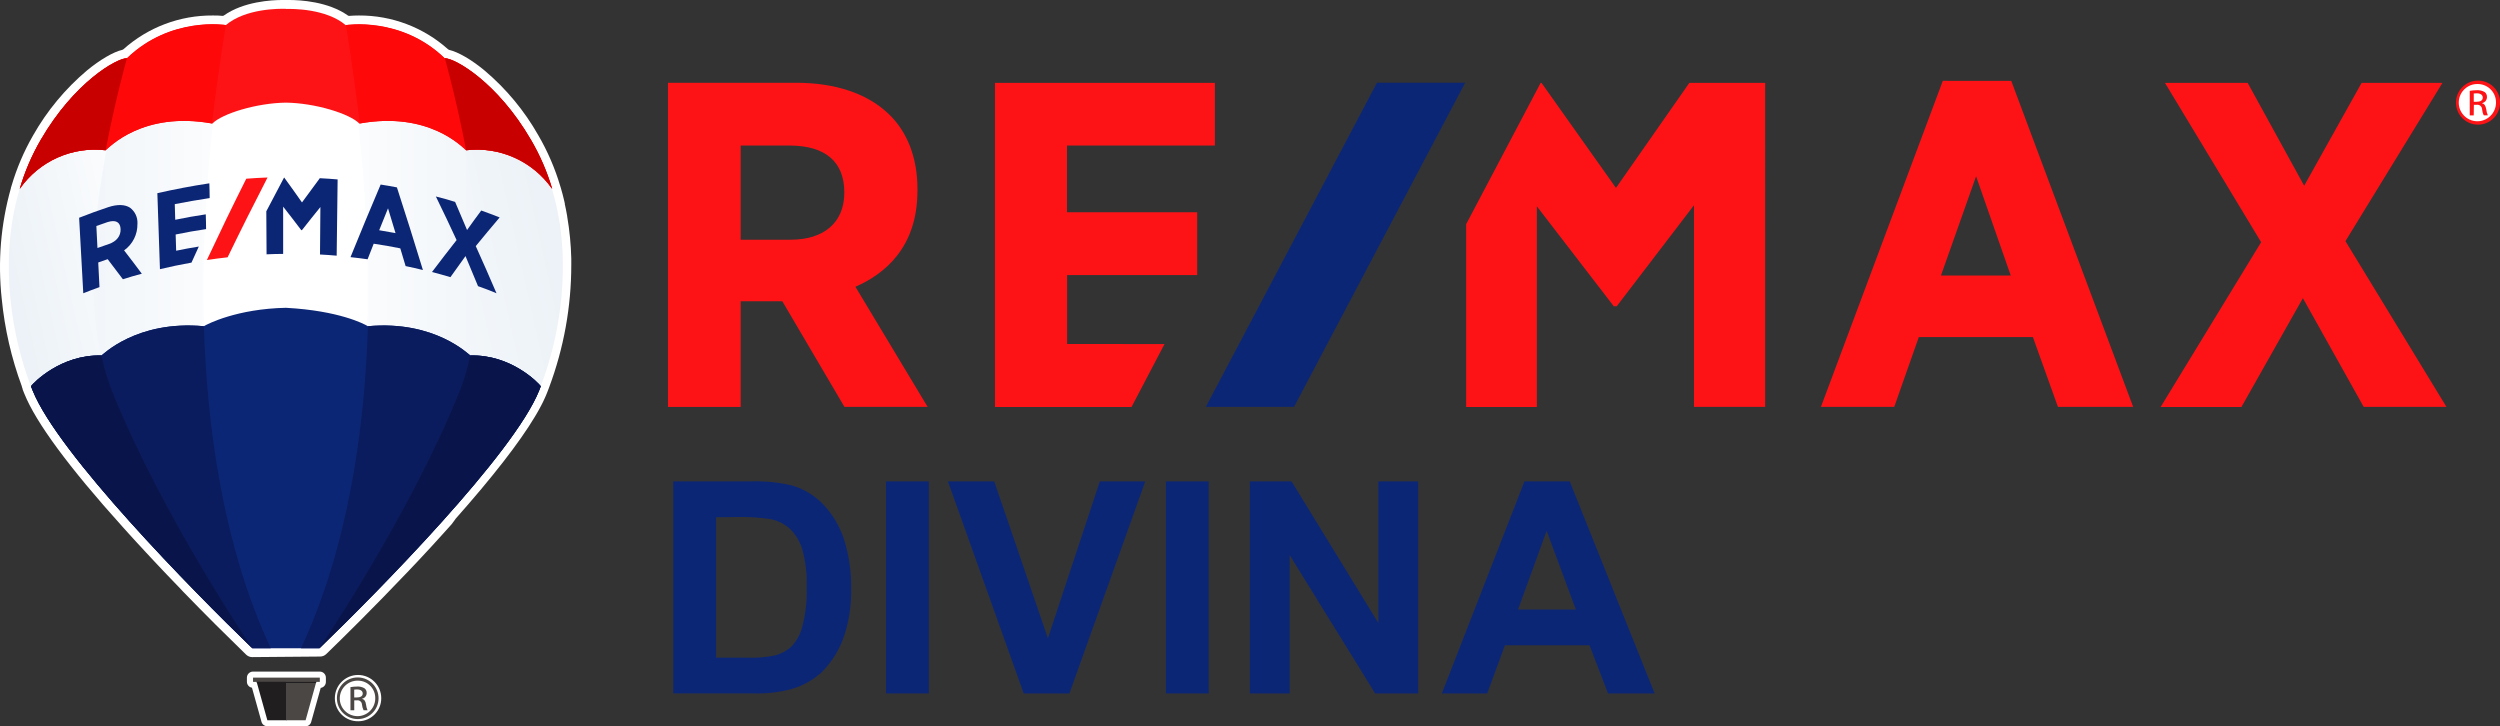
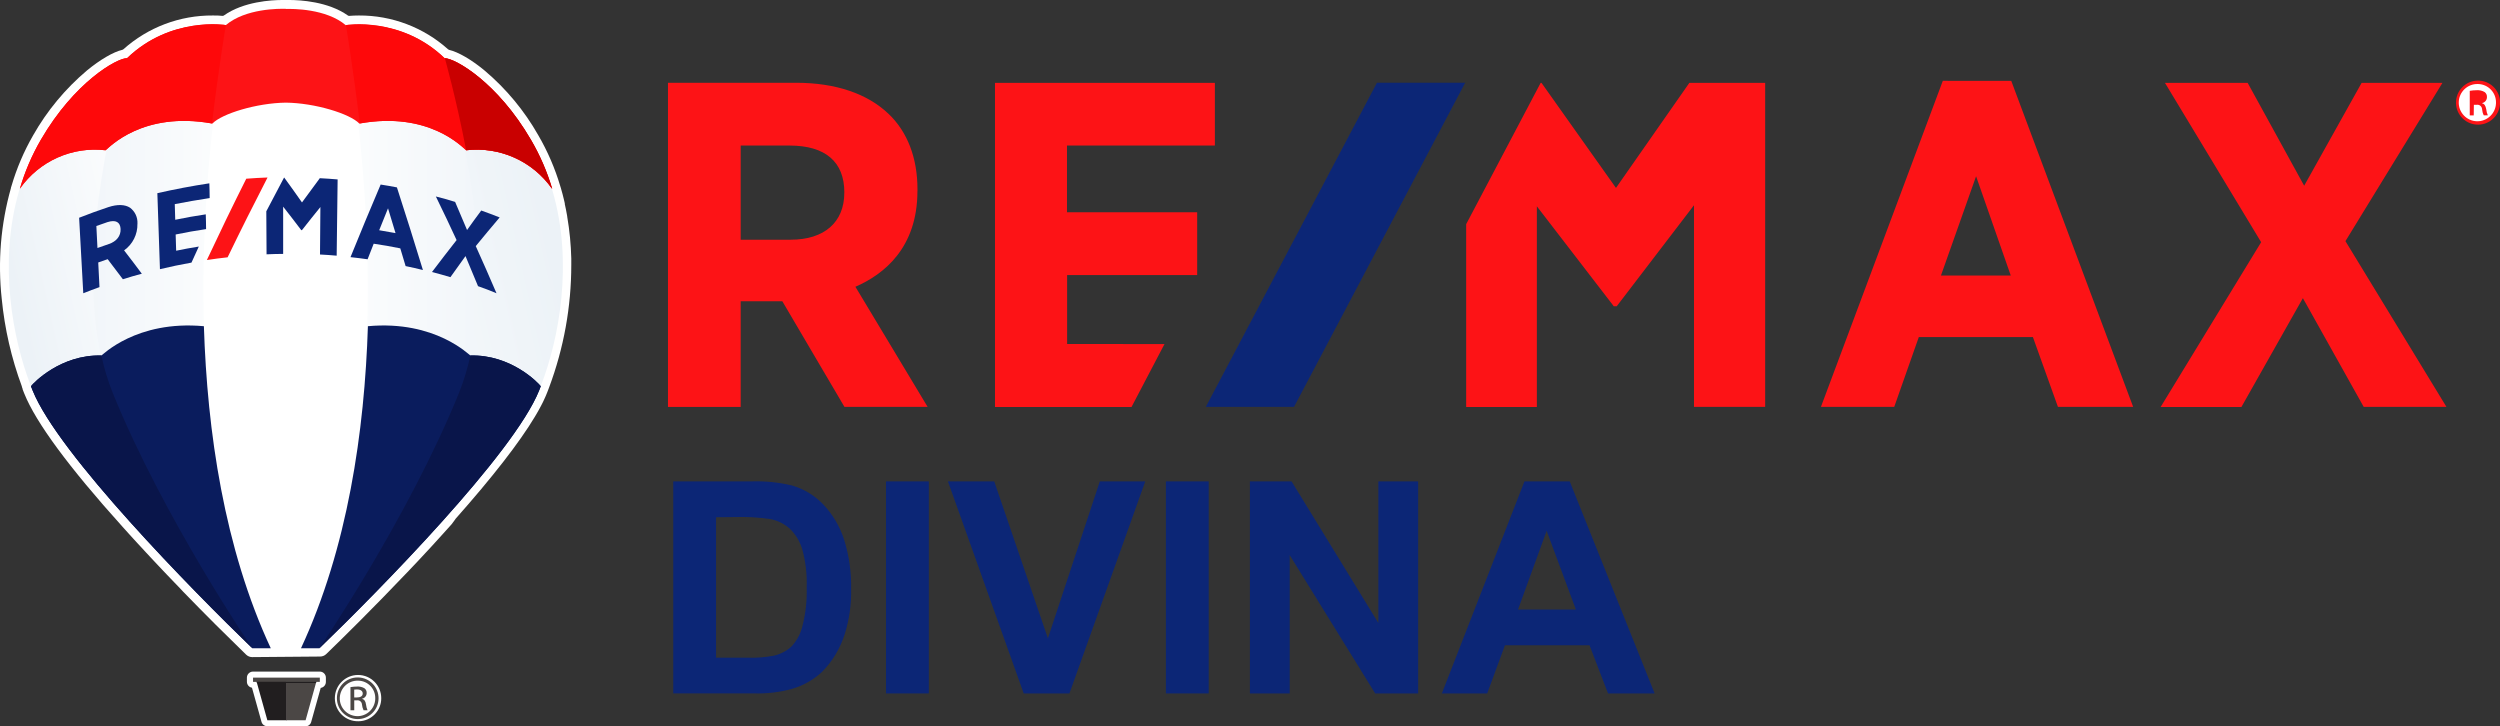
<svg xmlns="http://www.w3.org/2000/svg" xmlns:xlink="http://www.w3.org/1999/xlink" id="Livello_2" data-name="Livello 2" viewBox="0 0 704.93 204.81">
  <rect x="0" y="0" width="704.93" height="204.81" fill="#333333" stroke="none" />
  <defs>
    <style>
      .cls-1 {
        fill: none;
      }

      .cls-2 {
        fill: #09154a;
      }

      .cls-3 {
        fill: #fe080a;
      }

      .cls-4 {
        fill: #4b4745;
      }

      .cls-5 {
        fill: #0c2676;
      }

      .cls-6 {
        fill: #0a1c5d;
      }

      .cls-7 {
        clip-path: url(#clippath-1);
      }

      .cls-8 {
        clip-path: url(#clippath-3);
      }

      .cls-9 {
        clip-path: url(#clippath-2);
      }

      .cls-10 {
        fill: #211e1f;
      }

      .cls-11 {
        fill: #fff;
      }

      .cls-12 {
        fill: #fd1316;
      }

      .cls-13 {
        fill: #c90000;
      }

      .cls-14 {
        fill: url(#Sfumatura_senza_nome_3);
      }

      .cls-15 {
        fill: url(#Sfumatura_senza_nome_4);
      }

      .cls-16 {
        clip-path: url(#clippath);
      }

      .cls-17 {
        fill: url(#Sfumatura_senza_nome_4-3);
      }

      .cls-18 {
        fill: url(#Sfumatura_senza_nome_4-2);
      }
    </style>
    <clipPath id="clippath">
      <path class="cls-1" d="M8.72,108.37c.23.64.23.62.47,1.21,2.71,6.82,9.87,16.64,18.63,27.11,10.44,12.54,23,25.76,32.71,35.51,3.6,3.65,6.89,6.91,9.67,9.63l.67.65h5.06C47.03,119.56,59.55,33.7,63.17,13.04,22.87,19.76,5.87,52.9,5.87,52.9v1.07l-.26-.29c-6,20.48-1.71,42.09,3.14,54.67l-.03.02Z" />
    </clipPath>
    <linearGradient id="Sfumatura_senza_nome_4" data-name="Sfumatura senza nome 4" x1="82.65" y1="161.46" x2="12.33" y2="161.46" gradientTransform="translate(-6.73 259.27) scale(1 -1)" gradientUnits="userSpaceOnUse">
      <stop offset="0" stop-color="#fff" />
      <stop offset="1" stop-color="#ecf2f7" />
    </linearGradient>
    <clipPath id="clippath-1">
      <path class="cls-1" d="M97.95,13.09c40.29,6.72,57.31,39.86,57.31,39.86v1.07l.26-.29c6,20.48,1.71,42.09-3.14,54.67-.23.64-.23.62-.46,1.21-2.71,6.82-9.87,16.64-18.62,27.11-10.45,12.54-23,25.76-32.71,35.51-3.89,3.94-7.42,7.44-10.34,10.28h-5.11c28.9-62.92,16.38-148.78,12.76-169.44l.05.02Z" />
    </clipPath>
    <linearGradient id="Sfumatura_senza_nome_4-2" data-name="Sfumatura senza nome 4" x1="91.92" y1="161.46" x2="162.24" y2="161.46" xlink:href="#Sfumatura_senza_nome_4" />
    <clipPath id="clippath-2">
      <path class="cls-1" d="M129.63,110.71c-12.59,31.39-33.71,64-38.19,70.75,9.28-9,23.79-23.65,36.41-38,2-2.25,3.89-4.5,5.75-6.73,8.34-10,15.23-19.36,18.21-26.12l.21-.5.21-.52c0,.08-.06.12,0-.15.15-.33.29-.66.41-1,4.85-12.58,9.16-34.19,3.14-54.67l-.26-.78c-6.96-12.01-16.84-22.07-28.71-29.26,4.14,15,14.32,58.27,2.79,87l.03-.02Z" />
    </clipPath>
    <linearGradient id="Sfumatura_senza_nome_3" data-name="Sfumatura senza nome 3" x1="168.34" y1="164.46" x2="84.42" y2="145.81" gradientTransform="translate(-6.73 259.27) scale(1 -1)" gradientUnits="userSpaceOnUse">
      <stop offset="0" stop-color="#ecf2f7" />
      <stop offset="1" stop-color="#fff" />
    </linearGradient>
    <clipPath id="clippath-3">
      <path class="cls-1" d="M8.55,108.37c.23.64.23.62.47,1.21,2.71,6.82,9.87,16.64,18.62,27.11,2.79,3.35,5.73,6.75,8.73,10.12,11.89,13.26,24.91,26.36,33.46,34.68-4.39-6.62-25.6-39.33-38.23-70.81-11.53-28.75-1.35-72,2.79-87-11.88,7.19-21.76,17.25-28.72,29.26l-.26.78c-6,20.48-1.71,42.09,3.13,54.67v-.02Z" />
    </clipPath>
    <linearGradient id="Sfumatura_senza_nome_4-3" data-name="Sfumatura senza nome 4" x1="59.63" y1="160.72" x2="16.79" y2="151.2" xlink:href="#Sfumatura_senza_nome_4" />
  </defs>
  <g id="Livello_1-2" data-name="Livello 1">
    <path class="cls-11" d="M71.14,185.29c-.65,0-1.27-.25-1.74-.7l-8.55-8.41c-3.11-3.11-6.23-6.27-9.26-9.4l-1.24-1.32-1.14-1.18-1.14-1.19-1.15-1.2-1.15-1.21-1.15-1.22-1.16-1.23-1.15-1.23-1.15-1.23-1.15-1.25-1.14-1.23-1.13-1.23-1.13-1.24-1.08-1.2-1-1.11c-15.18-16.83-24.43-29.44-27.65-37.46l-.15-.37c-.11-.28-.17-.41-.35-.9v-.11l-.14-.39c0-.08-.05-.16-.07-.24v-.07c-2.95-7.96-4.86-16.26-5.68-24.71-1.15-10.49-.27-21.1,2.6-31.25v-.1l.15-.46c1.46-4.99,3.51-9.79,6.11-14.3,3.93-6.94,9.07-13.12,15.16-18.27,3.73-3.07,7.48-5.25,10-5.83.1-.03.2-.08.28-.15,6.93-6.2,15.93-9.6,25.23-9.53.94,0,1.85,0,2.71.11h.05c.13,0,.26-.04.36-.12,5.56-3.93,13.44-4.36,16.56-4.36h1.82c3.12,0,11,.43,16.56,4.36.1.08.23.12.36.12h.05c.85-.07,1.76-.11,2.71-.11,9.28-.05,18.24,3.35,25.15,9.54.08.07.18.12.28.15,2.64.63,6.29,2.75,10,5.82,6.09,5.14,11.22,11.32,15.15,18.25,2.64,4.53,4.72,9.36,6.21,14.38l.08.27.08.24.19.69.14.5.14.5c.09.33.17.66.25,1l.06.23c.07.29.15.59.21.88s.08.35.12.53v.21c.1.45.2.9.29,1.35,0,.09.08.41.08.41.13.64.23,1.16.31,1.66v.1c.67,3.9,1.05,7.84,1.15,11.8h0v1.84c0,11.78-2.12,23.46-6.24,34.49l-.2.53c-.18.49-.24.62-.34.89l-.15.36-.17.42-.19.44-.14.31c-.09.19-.17.37-.25.55l-.19.41-.22.45c-.1.2-.2.4-.31.6l-.11.22c-.52,1-1.11,2.05-1.77,3.14h0c-4.38,7.3-11.92,17-22.42,28.84v.05l-1.04,1.4h0l-1.17,1.3h0l-1.18,1.31h0l-1.18,1.3-.06.07-1.16,1.27-.05.06-1.17,1.28-.08.08-1.17,1.26h0l-1.19,1.28-1.23,1.32-1.27,1.34-1.22,1.29c-10,10.52-18.83,19.2-23.22,23.44-.46.46-1.09.71-1.74.71l-19.12.16Z" />
    <path class="cls-11" d="M75.35,204.77c-.75,0-1.41-.5-1.61-1.22l-2.69-9.63c-.83-.14-1.43-.85-1.43-1.69v-1.2c.03-.93.8-1.67,1.73-1.66h18.83c.94,0,1.71.77,1.71,1.71v1.2c0,.85-.62,1.57-1.46,1.69l-2.69,9.62c-.2.72-.86,1.22-1.61,1.22l-10.78-.04Z" />
    <path class="cls-11" d="M100.98,203.37c-3.57.06-6.5-2.79-6.56-6.36,0-.05,0-.1,0-.15,0-3.61,2.93-6.54,6.54-6.54s6.54,2.93,6.54,6.54c.03,3.56-2.83,6.48-6.39,6.51-.05,0-.09,0-.14,0" />
    <path class="cls-11" d="M101,191.02c3.24.07,5.81,2.76,5.74,6-.07,3.24-2.76,5.81-6,5.74-3.19-.07-5.74-2.68-5.74-5.88-.01-3.23,2.59-5.85,5.82-5.86.06,0,.12,0,.18,0Z" />
    <path class="cls-11" d="M8.72,108.37c.23.64.23.62.47,1.21,2.71,6.82,9.87,16.64,18.63,27.11,10.44,12.54,23,25.76,32.71,35.51,3.61,3.65,6.9,6.92,9.68,9.64h0l.62.6h18.95c15.21-14.61,47.3-46.9,59-66.27.63-1.05,1.2-2.05,1.71-3l.15-.3.24-.47.2-.41.19-.39c.08-.17.15-.33.23-.5l.14-.3c.11-.26.23-.53.33-.78l.08-.2.19-.47c.07-.19.13-.38.17-.58,5-12.77,9.54-34.84,3.21-55.65,0,0-15.21-41.26-74.72-41.26C27.78,10.06,5.83,52.86,5.83,52.86v1.07l-.26-.29c-6,20.48-1.71,42.09,3.14,54.67h0" />
    <g class="cls-16">
      <rect class="cls-15" x="-.43" y="13.09" width="76.35" height="169.44" />
    </g>
    <g class="cls-7">
      <rect class="cls-18" x="85.19" y="13.09" width="76.35" height="169.44" />
    </g>
    <g class="cls-9">
      <rect class="cls-14" x="91.44" y="23.69" width="70.4" height="157.78" />
    </g>
    <g class="cls-8">
      <rect class="cls-17" x="-.6" y="23.69" width="70.44" height="157.84" />
    </g>
    <path class="cls-12" d="M80.61,2.49c-1.84-.06-11.34-.13-16.92,4.58,0,0-15.53-2.53-27.84,9.32-2.93,0-14.87,6.77-24.31,23-2.53,4.35-4.52,9-5.94,13.83,5.45-7.79,14.74-11.96,24.18-10.85,1.06-.82,10.51-11.1,30.11-7.53,2.68-2.8,12.52-5.8,20.72-5.9,8.2.1,18,3.1,20.72,5.9,19.61-3.57,29.06,6.71,30.11,7.53,9.46-1.1,18.76,3.08,24.21,10.89-1.44-4.83-3.45-9.48-6-13.83-9.44-16.23-21.39-23-24.31-23-12.31-11.85-27.83-9.32-27.83-9.32-5.58-4.71-15.08-4.64-16.92-4.58" />
    <path class="cls-3" d="M63.69,7.07s-15.53-2.53-27.84,9.3c-2.93,0-14.87,6.77-24.31,23-2.53,4.35-4.52,9-5.94,13.83,5.45-7.79,14.74-11.95,24.18-10.83,1.05-.82,10.47-11.06,30-7.55,1.87-15.74,3.9-27.71,3.9-27.71" />
-     <path class="cls-13" d="M29.78,42.37h0c2.82-14.73,6-25.92,6-25.92-2.93,0-14.87,6.77-24.31,23-2.53,4.35-4.52,9-5.94,13.83,5.45-7.84,14.77-12.04,24.25-10.91" />
+     <path class="cls-13" d="M29.78,42.37h0" />
    <path class="cls-3" d="M97.53,7.07s15.53-2.53,27.82,9.3c2.93,0,14.87,6.77,24.31,23,2.55,4.35,4.56,9,6,13.83-5.47-7.79-14.77-11.95-24.22-10.83-1.05-.82-10.47-11.06-30-7.55-1.87-15.74-3.9-27.71-3.9-27.71" />
    <path class="cls-13" d="M131.44,42.37h0c-2.82-14.73-6-25.92-6-25.92,2.93,0,14.87,6.77,24.31,23,2.55,4.35,4.56,9,6,13.83-5.47-7.85-14.81-12.04-24.31-10.91" />
    <polygon class="cls-10" points="80.87 191.82 72.22 191.82 72.32 192.1 75.39 203.1 80.87 203.1 80.87 191.82" />
    <polygon class="cls-4" points="80.69 191.82 89.34 191.82 89.23 192.1 86.17 203.1 80.69 203.1 80.69 191.82" />
    <path class="cls-4" d="M90.21,192.27h-18.86v-1.2h18.83v1.2h0" />
    <polygon class="cls-10" points="89.1 192.59 89.19 192.27 72.36 192.27 72.47 192.59 89.1 192.59" />
-     <path class="cls-5" d="M132.63,100.24c-.23,0-9.8-10-28.89-8.26-1.05-.64-8.13-4.38-23.13-5.19-13.81.29-22.08,4.55-23.13,5.19-19.09-1.75-28.66,8.26-28.89,8.26-11.46-.31-19.17,7.73-19.85,8.67.24.63.24.62.48,1.21,7.18,17.85,45,56.3,61.93,72.67h18.94c16.92-16.36,54.76-54.81,61.94-72.67.24-.59.24-.57.47-1.21-.68-.94-8.39-9-19.85-8.67" />
    <path class="cls-6" d="M103.74,91.98c19.09-1.75,28.66,8.26,28.89,8.26,11.47-.31,19.17,7.73,19.85,8.67-.24.63-.24.62-.47,1.21-7.18,17.85-45,56.3-61.94,72.67h-5.2c13.16-28.26,17.93-61.21,18.87-90.81Z" />
    <path class="cls-2" d="M132.63,100.24h0c11.47-.31,19.17,7.73,19.85,8.67-.24.63-.24.62-.47,1.21-7.18,17.85-45,56.3-61.94,72.67,0,0,25-36.69,39.31-71.89,1.38-3.45,2.47-7.02,3.25-10.65" />
    <path class="cls-6" d="M57.47,91.98c-19.09-1.75-28.66,8.26-28.89,8.26-11.46-.31-19.17,7.73-19.85,8.67.24.63.24.62.48,1.21,7.18,17.85,45,56.3,61.93,72.67h5.21c-13.16-28.25-17.92-61.2-18.86-90.8h-.02Z" />
    <path class="cls-2" d="M28.58,100.24h0c-11.46-.31-19.17,7.73-19.85,8.67.24.63.24.62.48,1.21,7.18,17.85,45,56.3,61.93,72.67,0,0-25-36.69-39.31-71.89-1.38-3.45-2.47-7.02-3.25-10.65" />
    <path class="cls-5" d="M38.76,63.13v-.12c.08-1.74-.7-3.4-2.09-4.44-1.45-.94-3.57-1-6.11-.17-2.77.92-5.54,1.93-8.25,3,.39,7.1.78,14.2,1.17,21.29,1.82-.72,2.73-1.07,4.57-1.73-.14-2.78-.21-4.17-.35-6.95,1.06-.38,1.59-.57,2.66-.93,1.72,2.24,2.58,3.37,4.29,5.66,2.13-.66,3.19-1,5.34-1.56-1.64-2.21-3.31-4.4-5-6.58,2.42-1.72,3.83-4.52,3.76-7.49M34,64.6h0c.09,1.93-1.16,3.49-3.31,4.21-1.29.43-1.93.66-3.21,1.12-.12-2.48-.19-3.72-.31-6.2,1.25-.45,1.88-.67,3.14-1.1,2.32-.73,3.61-.03,3.7,1.99v-.02Z" />
    <path class="cls-5" d="M107.35,52c-2.9,6.81-5.74,13.65-8.52,20.51,1.93.21,2.9.33,4.82.6l1.72-4.39c3,.45,4.51.71,7.5,1.31.6,2,.9,3,1.5,5,2,.41,2.94.64,4.88,1.11-2.38-7.79-4.82-15.55-7.33-23.3-1.82-.35-2.74-.51-4.57-.8M111.53,65.73c-1.84-.35-2.76-.51-4.61-.81,1-2.48,1.49-3.72,2.49-6.18.84,2.75,1.26,4.14,2.1,6.94l.02.05Z" />
    <path class="cls-5" d="M134.13,69.42c2.23-2.73,4.48-5.43,6.76-8.11-2.06-.81-3.1-1.2-5.19-1.95-1.62,2.18-2.43,3.28-4,5.5-1.11-2.67-2.23-5.31-3.37-7.93-2.16-.65-3.25-1-5.43-1.53,2,4.08,3.95,8.18,5.85,12.3-2.35,2.99-4.66,5.99-6.94,9,2.09.55,3.13.84,5.2,1.45,1.7-2.4,2.54-3.59,4.25-5.94,1.2,2.82,2.38,5.65,3.53,8.48,2.09.74,3.14,1.14,5.21,2-1.9-4.45-3.85-8.87-5.84-13.28" />
    <path class="cls-5" d="M49.67,70.69c-.05-1.83-.08-2.74-.14-4.57,2.84-.59,5.71-1.1,8.58-1.52,0-1.66-.05-2.5-.09-4.16-2.88.42-5.76.94-8.61,1.53-.05-1.77-.08-2.65-.13-4.41,3.28-.64,6.54-1.21,9.84-1.71,0-1.66-.05-2.5-.09-4.16-4.93.75-9.79,1.67-14.66,2.78.25,7.15.49,14.29.73,21.43,2.94-.71,5.92-1.32,8.89-1.85.82-1.82,1.24-2.72,2.07-4.53-2.57.42-3.85.66-6.4,1.18" />
    <path class="cls-5" d="M90.15,50.29c-1.68,2.25-3.35,4.51-5,6.79-1.64-2.35-3.31-4.68-5-7h-.06c-1.68,3.15-3.35,6.32-5,9.5,0,4.05.02,8.09.07,12.13,1.87-.08,2.81-.1,4.68-.12v-13.32c1.72,2.19,3.42,4.39,5.1,6.62h.2c1.71-2.19,3.45-4.36,5.2-6.51-.03,4.46-.07,8.92-.11,13.38,1.88.1,2.82.17,4.7.33.09-7.17.18-14.34.27-21.5-2-.17-3.07-.24-5.12-.35" />
    <path class="cls-12" d="M64.18,72.56c3.65-7.55,7.41-15.06,11.26-22.51-2.38.09-3.57.16-6,.34-3.81,7.59-7.51,15.24-11.11,22.93,2.32-.35,3.48-.5,5.8-.76" />
    <path class="cls-4" d="M101,191.02c3.24.07,5.81,2.76,5.74,6-.07,3.24-2.76,5.81-6,5.74-3.19-.07-5.74-2.68-5.74-5.88-.01-3.23,2.59-5.85,5.82-5.86.06,0,.12,0,.18,0ZM101,191.93c-2.76-.1-5.08,2.05-5.19,4.81s2.05,5.08,4.81,5.19c2.76.1,5.08-2.05,5.19-4.81,0-.06,0-.12,0-.19.07-2.69-2.05-4.93-4.74-5-.02,0-.05,0-.07,0ZM99.88,200.28h-1.06v-6.53c.62-.1,1.25-.16,1.88-.16.73-.05,1.45.12,2.08.49.42.32.65.83.61,1.35,0,.77-.55,1.43-1.3,1.59v.06c.59.1,1,.62,1.12,1.59.06.56.2,1.1.43,1.61h-1.12c-.25-.52-.41-1.09-.46-1.67-.05-.68-.64-1.2-1.32-1.15-.04,0-.07,0-.11.01h-.74v2.81ZM99.88,196.66h.77c.88,0,1.63-.31,1.63-1.11,0-.58-.43-1.15-1.63-1.15-.26,0-.51.01-.77.05v2.21Z" />
    <path class="cls-12" d="M258.7,53.88v-.51c0-8.83-2.81-16.17-8.13-21.24-6-5.75-15-8.79-26.09-8.79h-36.13v91.4h20.5v-29.8h11.74l17.52,29.79h23.45l-20.36-33.87c8.08-3.51,17.49-11,17.49-27M238.07,54.25v.12c0,8.28-5.64,13.22-15.09,13.22h-14.13v-26.55h13.74c10.13,0,15.49,4.57,15.49,13.22h-.01ZM547.82,22.79l-34.37,91.94h20.67l6.93-19.69h32.17l7.06,19.69h21.21l-34.37-91.92-19.3-.02ZM566.98,77.7h-19.69l9.91-28,9.78,28ZM661.35,67.99l27.35-44.62h-22.79l-16.2,29-15.93-29h-23.32l27.12,44.92-28.35,46.48h22.78l17.34-30.7,17.15,30.66h23.33l-28.48-46.74ZM300.9,96.99v-19.43h36.67v-17.71h-36.71v-18.81h41.7v-17.67h-62v91.4h38.49l9.3-17.75-27.45-.03ZM476.35,23.37l-20.69,29.62-21-29.62h-.24l-21,39.84v51.56h19.93v-56.6l21.55,28,.11.19h.86l21.79-28.49v56.86h20.07V23.37h-21.38Z" />
    <polygon class="cls-5" points="388.26 23.33 340.01 114.73 364.88 114.73 413.14 23.33 388.26 23.33" />
    <path class="cls-12" d="M704.93,29.43v-1c-.25-3.19-2.89-5.66-6.09-5.7h-.26c-3.43.08-6.14,2.93-6.06,6.36s2.93,6.14,6.36,6.06c3.18-.08,5.79-2.54,6.04-5.72" />
    <path class="cls-11" d="M698.71,23.69c-2.9-.09-5.32,2.19-5.41,5.09-.09,2.9,2.19,5.32,5.09,5.41,2.9.09,5.32-2.19,5.41-5.09,0-.05,0-.1,0-.15.06-2.85-2.21-5.2-5.06-5.26-.01,0-.02,0-.03,0Z" />
    <path class="cls-12" d="M697.52,32.53h-1.12v-6.92c.66-.11,1.33-.17,2-.17.77-.05,1.54.13,2.2.52.45.33.69.87.65,1.43,0,.82-.58,1.52-1.38,1.68v.06c.62.11,1,.66,1.18,1.68.06.59.21,1.17.45,1.71h-1.15c-.27-.55-.43-1.15-.48-1.76-.05-.72-.67-1.27-1.39-1.22-.04,0-.09,0-.13.01h-.79l-.04,2.98Z" />
-     <path class="cls-11" d="M697.52,28.7h.83c.93,0,1.72-.33,1.72-1.18,0-.61-.45-1.21-1.72-1.21-.27,0-.55.01-.82.05v2.34Z" />
    <path class="cls-5" d="M189.84,135.74h22.06c3.83-.13,7.65.26,11.38,1.14,3.44.99,6.55,2.89,9,5.5,2.58,2.78,4.53,6.08,5.71,9.69,1.43,4.57,2.1,9.34,2,14.13.09,4.32-.53,8.62-1.84,12.73-1.27,3.98-3.46,7.6-6.4,10.56-2.42,2.23-5.32,3.86-8.48,4.77-3.48.95-7.08,1.37-10.69,1.26h-22.74v-59.78ZM201.91,145.85v39.6h9c2.45.08,4.9-.11,7.3-.57,1.81-.41,3.48-1.27,4.87-2.49,1.54-1.61,2.63-3.6,3.16-5.77.93-3.59,1.34-7.29,1.22-11,.13-3.59-.28-7.18-1.22-10.65-.64-2.19-1.82-4.18-3.43-5.79-1.57-1.44-3.5-2.41-5.59-2.81-3.28-.49-6.6-.68-9.91-.57l-5.4.05Z" />
    <path class="cls-5" d="M249.83,195.53v-59.79h12.07v59.79h-12.07Z" />
    <path class="cls-5" d="M288.66,195.53l-21.37-59.79h13.06l15.13,44.25,14.64-44.25h12.81l-21.38,59.79h-12.89Z" />
    <path class="cls-5" d="M328.75,195.53v-59.79h12.07v59.79h-12.07Z" />
    <path class="cls-5" d="M352.44,195.53v-59.79h11.75l24.47,39.93v-39.93h11.22v59.79h-12.12l-24.1-39v39h-11.22Z" />
    <path class="cls-5" d="M466.56,195.53h-13.14l-5.22-13.58h-23.85l-5,13.58h-12.79l23.29-59.79h12.77l23.94,59.79ZM444.35,171.87l-8.24-22.19-8.07,22.19h16.31Z" />
  </g>
</svg>